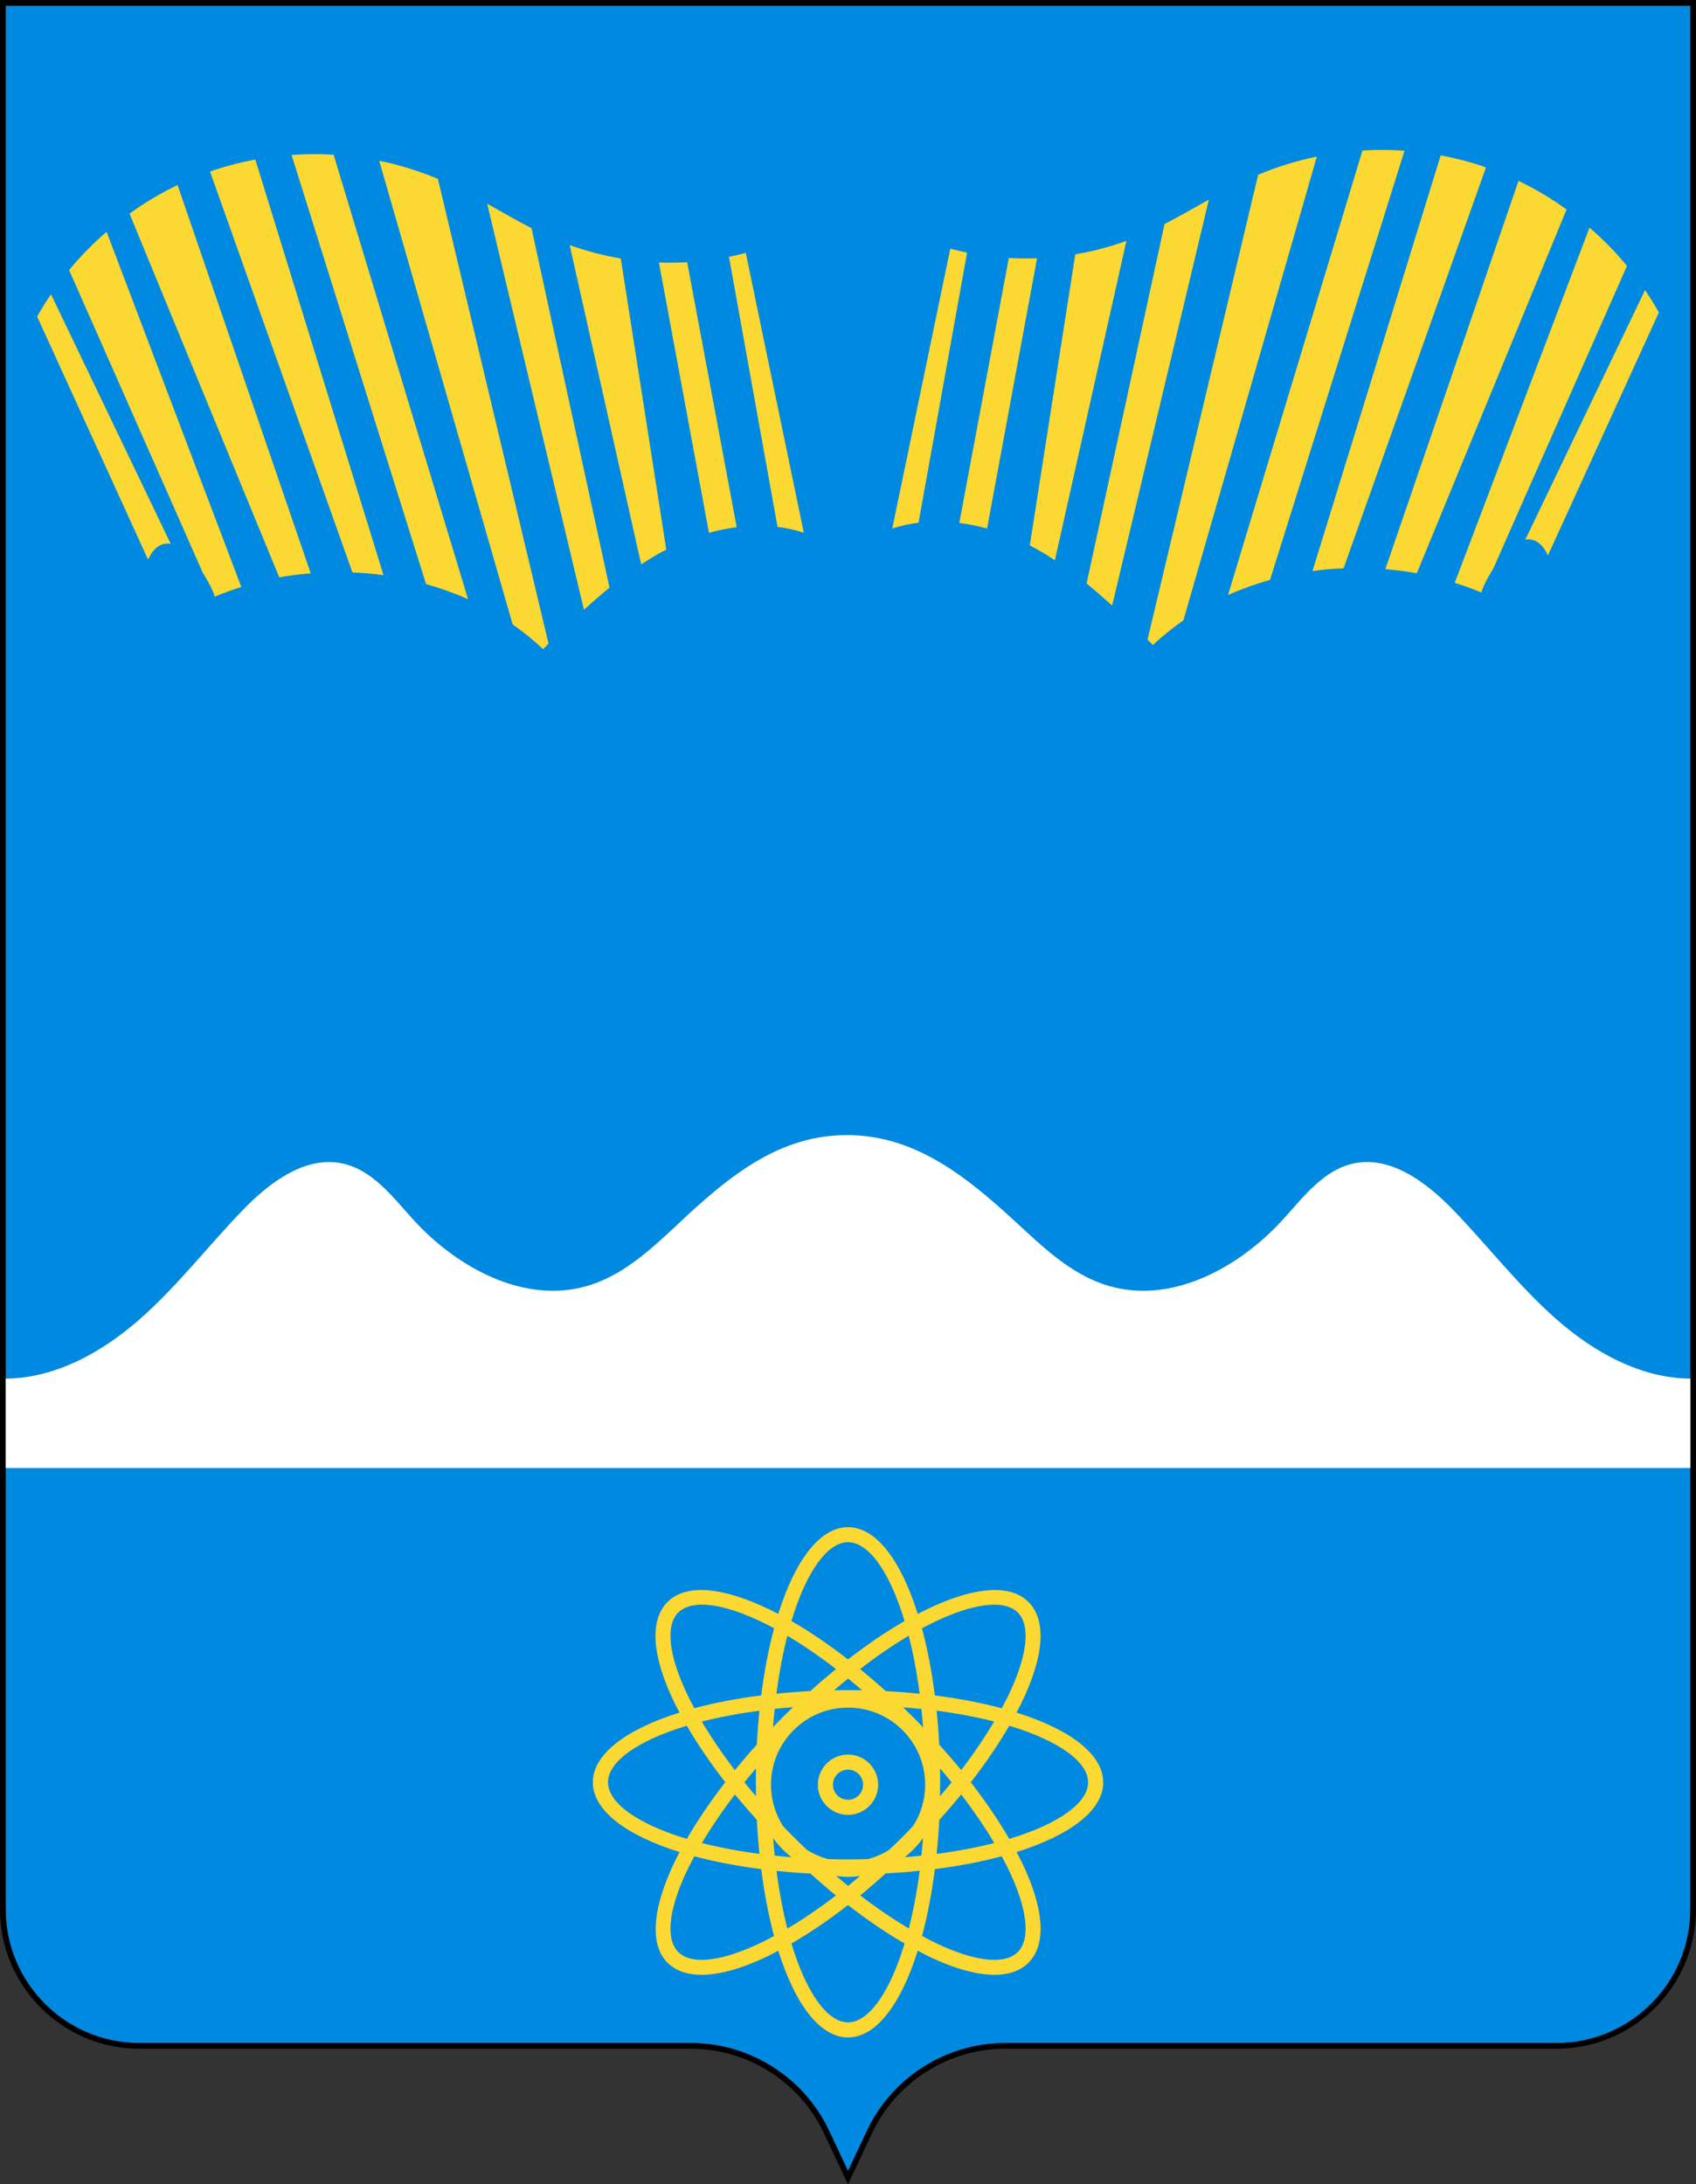
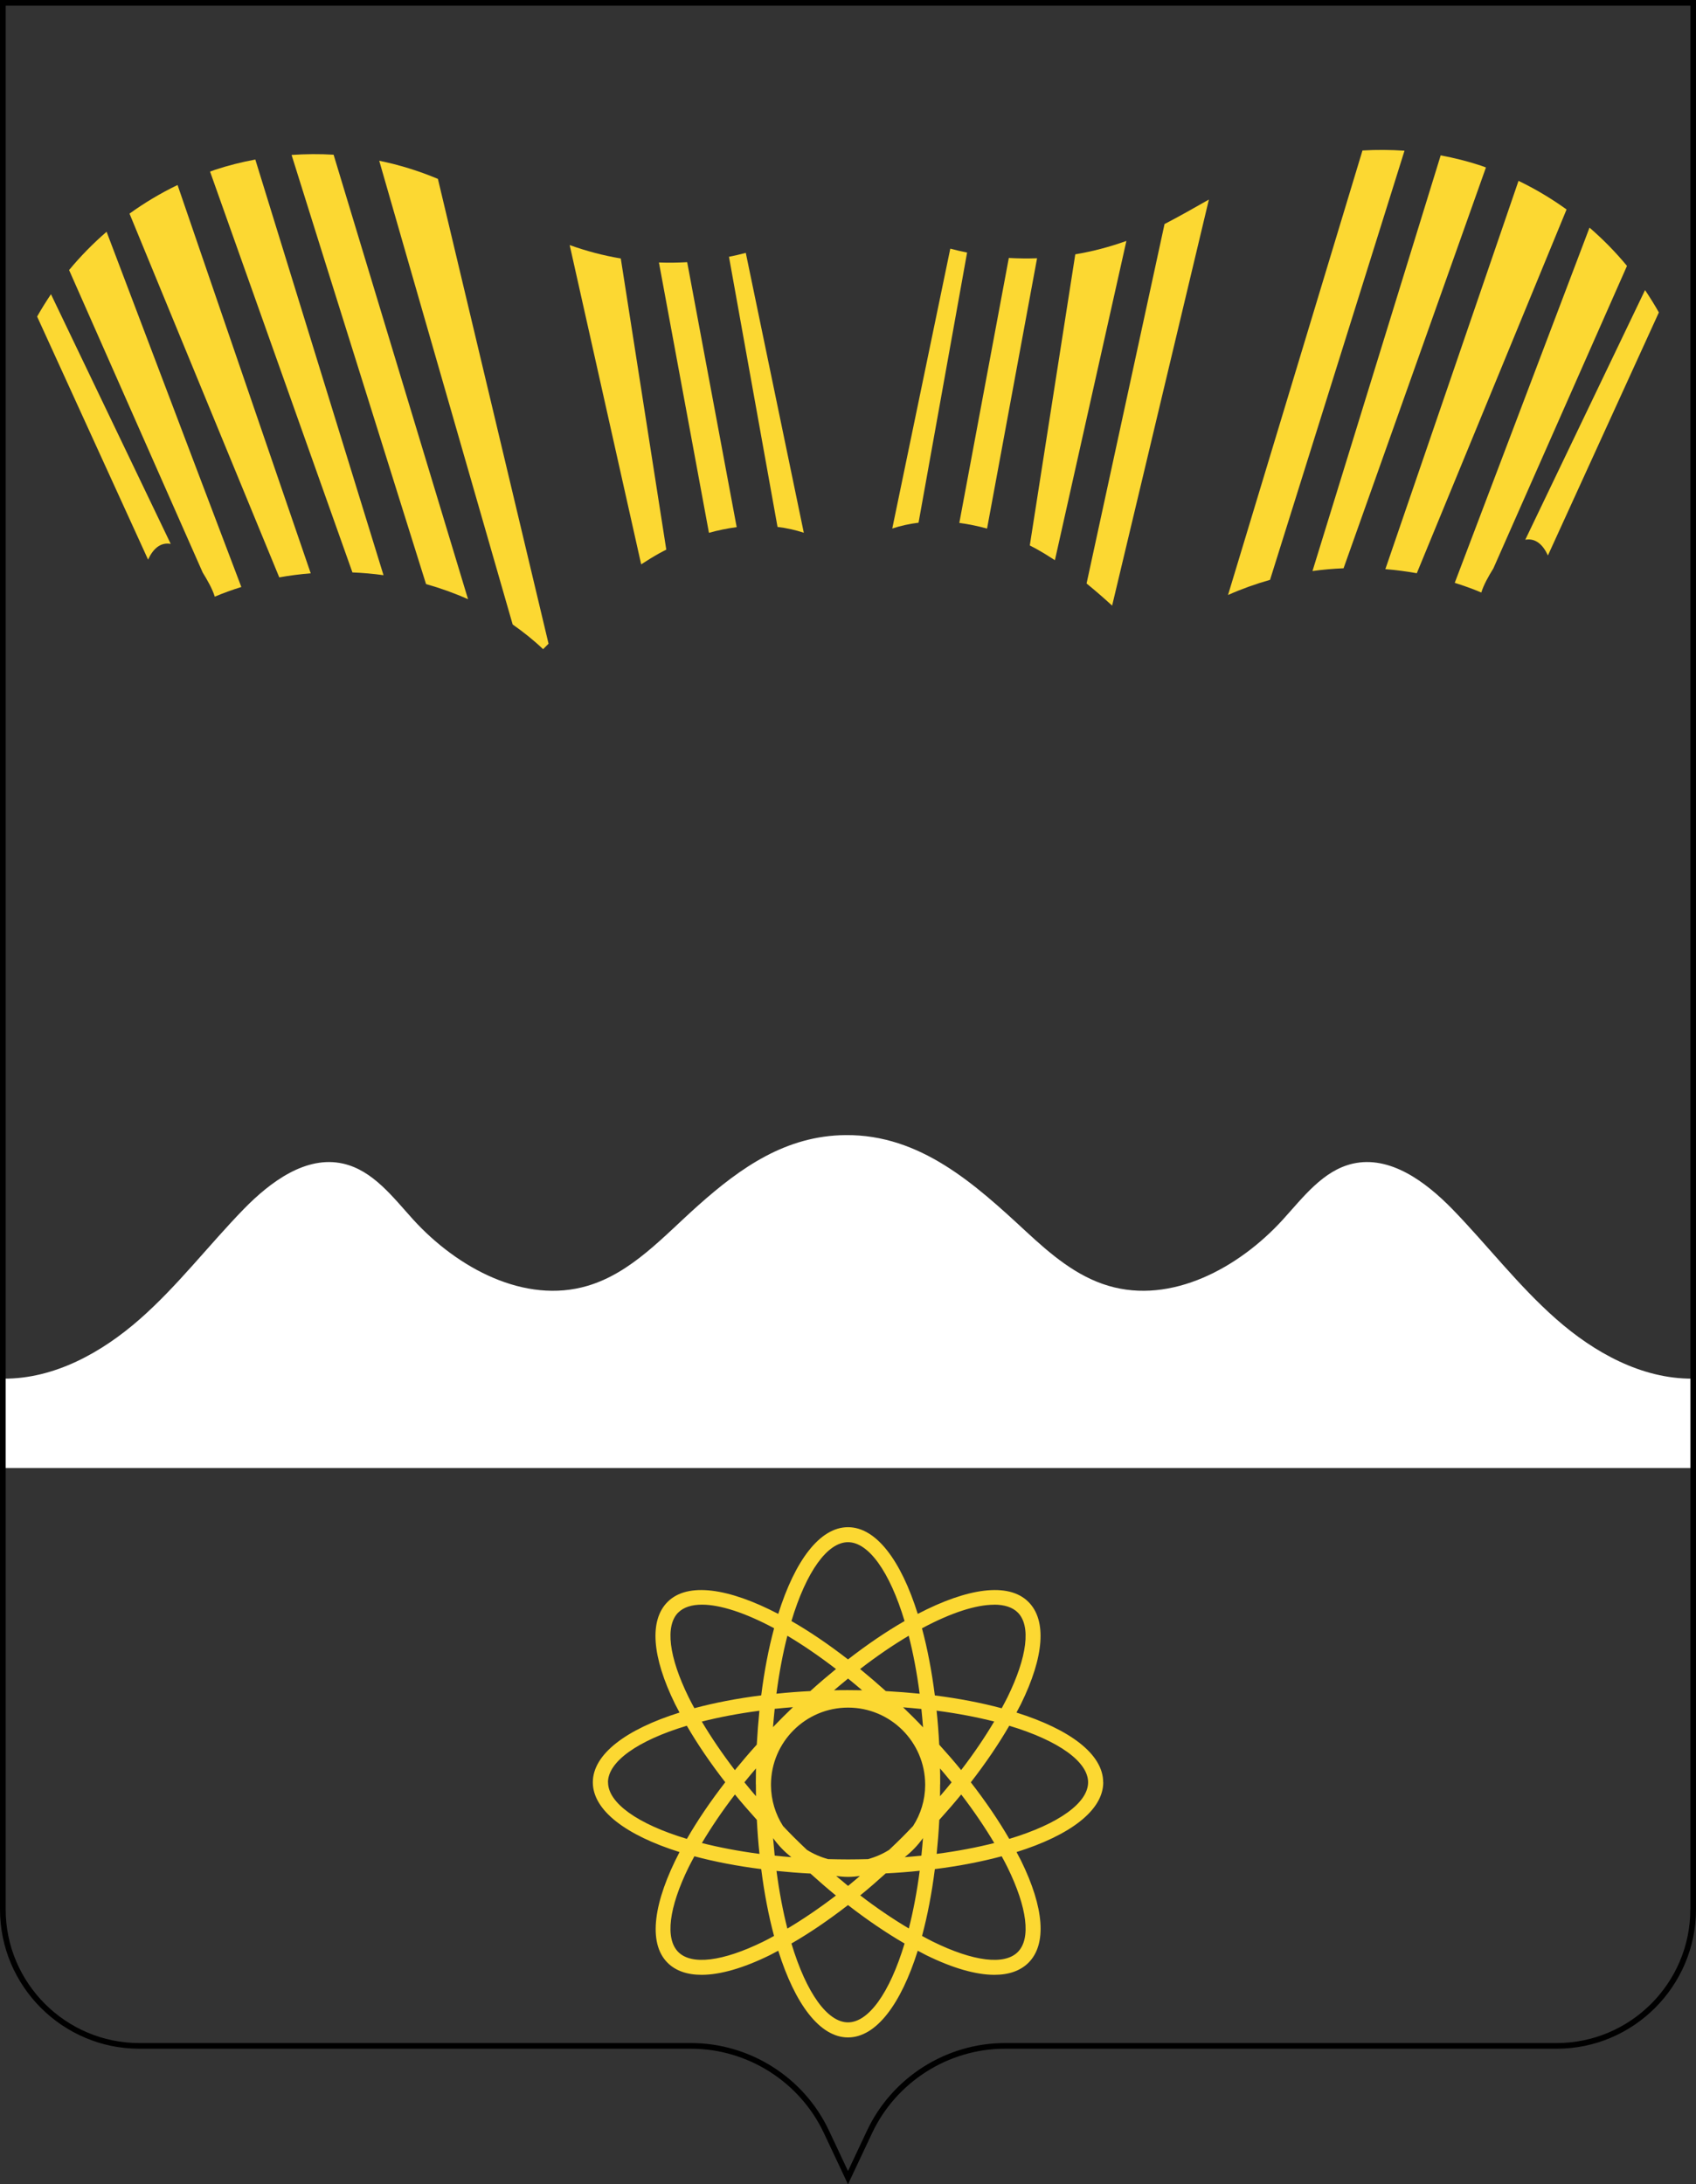
<svg xmlns="http://www.w3.org/2000/svg" id="_контент" data-name="контент" viewBox="0 0 232.96 300">
  <rect x="0" y="0" width="232.96" height="300" fill="#333333" stroke="none" />
  <defs>
    <style> .cls-1 { fill: #fff; } .cls-2 { fill: #0089e0; } .cls-3 { fill: #fcd832; } </style>
  </defs>
  <g id="_022-полярные-зори-мурманская-область" data-name="022-полярные-зори-мурманская-область">
-     <path class="cls-2" d="M232.18.78v261.46c0,10.12-8.24,18.36-18.36,18.36h-75.78c-8.07,0-15.51,4.72-18.95,12.03l-2.61,5.55-2.61-5.55c-3.43-7.31-10.87-12.03-18.95-12.03H19.14c-10.12,0-18.36-8.25-18.36-18.36V.78h231.41Z" />
    <path class="cls-1" d="M232.45,189.35v12.27H.52v-12.27c6.96.03,13.47-3.59,18.69-8.18,5.21-4.58,9.45-10.15,14.29-15.13,3.65-3.73,8.54-7.38,13.64-6.22,4.09.93,6.83,4.61,9.64,7.71,6.05,6.63,15.29,11.63,23.93,9.07,6.06-1.79,10.47-6.84,15.19-11.04,5.86-5.22,12.07-9.59,20.25-9.66,10.26-.09,17.74,6.71,24.82,13.27,3.32,3.07,6.88,6.13,11.29,7.43,8.64,2.56,17.88-2.44,23.93-9.07,2.81-3.09,5.55-6.78,9.63-7.71,5.11-1.16,9.99,2.48,13.65,6.22,4.84,4.98,9.07,10.54,14.29,15.13,5.21,4.59,11.72,8.21,18.69,8.18Z" />
    <g>
-       <path class="cls-3" d="M120.62,245.12c0-2.28-1.86-4.14-4.14-4.14s-4.14,1.86-4.14,4.14,1.86,4.14,4.14,4.14,4.14-1.86,4.14-4.14ZM116.48,247.19c-1.14,0-2.07-.93-2.07-2.07s.93-2.07,2.07-2.07,2.07.93,2.07,2.07-.93,2.07-2.07,2.07Z" />
      <path class="cls-3" d="M151.53,244.79c0-3.87-4.57-7.27-11.91-9.58.2-.39.42-.78.61-1.16,3.2-6.52,3.57-11.51,1.03-14.04-2.74-2.74-8.38-1.91-15.2,1.65-2.3-7.34-5.71-11.91-9.58-11.91s-7.28,4.58-9.58,11.91c-6.82-3.56-12.46-4.39-15.2-1.65-2.53,2.53-2.17,7.52,1.03,14.04.19.38.41.77.61,1.16-7.33,2.3-11.91,5.71-11.91,9.58s4.58,7.28,11.91,9.58c-3.56,6.82-4.39,12.46-1.65,15.2,1.11,1.11,2.7,1.66,4.68,1.66,2.53,0,5.71-.9,9.37-2.7.38-.19.77-.41,1.16-.61,2.3,7.33,5.71,11.91,9.58,11.91s7.27-4.57,9.58-11.91c.39.2.78.42,1.16.61,3.66,1.8,6.84,2.7,9.37,2.7,1.98,0,3.56-.55,4.68-1.66,2.53-2.53,2.17-7.52-1.03-14.04-.19-.38-.41-.77-.61-1.16,7.33-2.3,11.91-5.71,11.91-9.58ZM136.55,220.39c1.42,0,2.53.36,3.25,1.08,1.83,1.83,1.31,6.08-1.43,11.67-.24.48-.51.98-.78,1.48-2.76-.74-5.85-1.34-9.18-1.76-.43-3.35-1.02-6.45-1.77-9.22,4-2.15,7.43-3.24,9.91-3.24ZM129.14,245.07c0-.09,0-.19,0-.28,0-.64,0-1.28-.02-1.91.54.64,1.08,1.27,1.59,1.91-.51.64-1.05,1.27-1.59,1.91,0-.5.01-1,.01-1.51,0-.02,0-.05,0-.07,0-.02,0-.03,0-.05ZM132.03,246.46c1.73,2.26,3.25,4.5,4.54,6.67-2.37.6-5.01,1.11-7.91,1.49.15-1.51.28-3.07.36-4.67,1.05-1.16,2.06-2.33,3.02-3.5ZM132.03,243.12c-.95-1.17-1.97-2.34-3.02-3.5-.08-1.6-.2-3.15-.36-4.67,2.9.38,5.54.89,7.91,1.49-1.29,2.17-2.8,4.41-4.54,6.67ZM116.48,255.38c-.93,0-1.83-.02-2.73-.04-1.04-.28-2.02-.71-2.91-1.27-.62-.59-1.24-1.18-1.85-1.79-.49-.49-.97-.99-1.44-1.49-1.03-1.62-1.64-3.54-1.65-5.6,0-.04,0-.08,0-.12.03-5.82,4.76-10.54,10.59-10.54s10.56,4.72,10.59,10.54c0,.04,0,.08,0,.12-.01,2.06-.62,3.98-1.66,5.6-.48.5-.95,1-1.44,1.49-.61.61-1.23,1.2-1.85,1.79-.89.56-1.87.99-2.91,1.27-.9.02-1.8.04-2.73.04ZM118.12,257.66c-.54.46-1.09.92-1.63,1.36-.54-.44-1.09-.9-1.63-1.36.54.07,1.08.12,1.63.12s1.1-.05,1.63-.12ZM114.56,232.15c.65-.55,1.29-1.09,1.93-1.61.64.52,1.28,1.05,1.93,1.61-.64-.01-1.28-.02-1.93-.02s-1.29,0-1.93.02ZM126.79,237.24c-.45-.47-.89-.94-1.36-1.4-.46-.46-.92-.91-1.38-1.35.85.07,1.69.14,2.51.23.09.83.16,1.67.23,2.53ZM126.32,232.62c-1.51-.15-3.06-.27-4.65-.36-1.18-1.06-2.36-2.07-3.53-3.03,2.32-1.79,4.57-3.32,6.68-4.57.61,2.38,1.12,5.04,1.5,7.95ZM116.48,211.81c2.8,0,5.71,3.99,7.77,10.83-2.49,1.43-5.1,3.2-7.77,5.27-2.67-2.07-5.28-3.84-7.77-5.27,2.06-6.85,4.97-10.83,7.77-10.83ZM108.15,224.66c2.11,1.25,4.35,2.78,6.68,4.57-1.17.96-2.35,1.96-3.53,3.03-1.59.08-3.14.2-4.65.36.38-2.91.89-5.58,1.5-7.95ZM108.91,234.48c-.46.44-.92.89-1.38,1.35s-.91.92-1.35,1.38c.07-.85.14-1.69.23-2.51.82-.09,1.66-.16,2.51-.23ZM93.17,221.47c.72-.72,1.83-1.08,3.25-1.08,2.48,0,5.9,1.09,9.91,3.24-.75,2.77-1.35,5.87-1.77,9.22-3.33.42-6.42,1.02-9.18,1.76-.27-.49-.54-.99-.78-1.48-2.74-5.58-3.26-9.84-1.43-11.67ZM103.83,245.07s0,.03,0,.05c0,.02,0,.05,0,.07,0,.5,0,1.01.01,1.51-.54-.64-1.08-1.27-1.59-1.91.51-.64,1.05-1.27,1.59-1.91-.01.63-.02,1.27-.02,1.91,0,.09,0,.19,0,.28ZM103.96,249.95c.08,1.6.2,3.15.36,4.67-2.9-.38-5.54-.89-7.91-1.49,1.29-2.17,2.8-4.41,4.54-6.67.95,1.17,1.97,2.33,3.02,3.5ZM103.96,239.6c-1.06,1.17-2.06,2.35-3.02,3.52-1.73-2.26-3.25-4.5-4.54-6.67,2.37-.6,5.01-1.11,7.91-1.49-.15,1.51-.27,3.06-.36,4.65ZM83.51,244.79c0-2.8,3.99-5.71,10.83-7.77,1.46,2.52,3.24,5.13,5.28,7.76-2.07,2.67-3.84,5.29-5.27,7.78-6.85-2.06-10.83-4.97-10.83-7.77ZM104.84,266.67c-5.58,2.74-9.84,3.26-11.67,1.43-1.83-1.83-1.31-6.08,1.43-11.67.24-.48.51-.98.78-1.48,2.76.74,5.85,1.34,9.18,1.76.42,3.33,1.02,6.42,1.76,9.18-.49.27-.99.54-1.48.78ZM106.19,252.45c.71.99,1.55,1.87,2.51,2.62-.78-.06-1.54-.13-2.29-.21-.08-.79-.15-1.59-.22-2.41ZM106.65,256.96c1.51.15,3.07.28,4.67.36,1.16,1.05,2.33,2.06,3.5,3.02-2.26,1.73-4.5,3.25-6.67,4.54-.6-2.37-1.11-5.01-1.49-7.91ZM116.48,277.76c-2.8,0-5.71-3.99-7.77-10.83,2.53-1.46,5.14-3.24,7.77-5.28,2.63,2.04,5.25,3.82,7.77,5.28-2.06,6.84-4.97,10.83-7.77,10.83ZM124.83,264.86c-2.17-1.29-4.41-2.8-6.67-4.54,1.17-.95,2.34-1.97,3.5-3.02,1.6-.08,3.15-.2,4.67-.36-.38,2.9-.89,5.54-1.49,7.91ZM124.27,255.07c.96-.75,1.8-1.63,2.51-2.62-.06.82-.14,1.63-.22,2.41-.75.08-1.51.15-2.29.21ZM139.8,268.1c-1.83,1.83-6.09,1.31-11.67-1.43-.48-.24-.98-.51-1.48-.78.74-2.76,1.34-5.85,1.76-9.18,3.33-.42,6.42-1.02,9.18-1.76.27.49.54.99.78,1.48,2.74,5.58,3.26,9.84,1.43,11.67ZM138.63,252.56c-1.46-2.53-3.24-5.14-5.28-7.77,2.04-2.63,3.82-5.25,5.28-7.77,6.84,2.06,10.83,4.97,10.83,7.77s-3.99,5.71-10.83,7.77Z" />
    </g>
    <g>
      <g>
        <path class="cls-3" d="M24.39,25.41c-2.31,1.11-4.52,2.43-6.6,3.93l20.57,49.96c1.43-.26,2.87-.44,4.32-.56L24.39,25.41Z" />
        <path class="cls-3" d="M45.82,21.25c-1.92-.12-3.85-.1-5.77.03l18.47,58.94c1.98.56,3.91,1.25,5.77,2.08l-18.47-61.06Z" />
        <path class="cls-3" d="M28.85,23.56l19.56,55.06c1.43.06,2.85.18,4.27.38l-17.61-57.09c-1.87.35-3.72.81-5.53,1.41-.23.08-.46.17-.69.25Z" />
        <path class="cls-3" d="M7,40.41c-.67,1-1.31,2.02-1.9,3.07l15.24,33.38c.63-1.38,1.63-2.43,3.11-2.16L7,40.41Z" />
        <path class="cls-3" d="M14.64,31.83c-1.86,1.61-3.58,3.36-5.15,5.26l18.35,41.54c.66,1.07,1.34,2.26,1.66,3.32,1.19-.51,2.41-.94,3.65-1.33L14.64,31.83Z" />
        <path class="cls-3" d="M100.13,35.26l6.67,37.11c1.22.15,2.43.41,3.61.8l-7.97-38.44c-.77.21-1.54.38-2.32.54Z" />
-         <path class="cls-3" d="M66.92,27.98l13.29,55.77c1.14-1.05,2.31-2.06,3.51-3.04l-10.71-49.37c-2.06-1.06-4.07-2.22-6.09-3.36Z" />
        <path class="cls-3" d="M75.35,88.42l-15.2-63.85c-2.6-1.09-5.3-1.93-8.06-2.49l18.33,63.69c1.47,1.03,2.88,2.15,4.18,3.39.25-.25.5-.49.74-.74Z" />
        <path class="cls-3" d="M94.39,36.01c-1.29.07-2.59.09-3.88.04l6.87,37.13c1.25-.35,2.53-.61,3.81-.78l-6.8-36.39Z" />
        <path class="cls-3" d="M88.07,77.51c.8-.52,1.62-1.03,2.46-1.5.32-.18.66-.35.99-.52l-6.25-39.99c-2.39-.4-4.74-1.02-7.02-1.84l9.82,43.85Z" />
      </g>
      <g>
        <path class="cls-3" d="M208.58,24.84c2.31,1.11,4.52,2.43,6.6,3.93l-20.57,49.96c-1.43-.26-2.87-.44-4.32-.56l18.29-53.33Z" />
        <path class="cls-3" d="M187.15,20.67c1.92-.12,3.85-.1,5.77.03l-18.47,58.94c-1.98.56-3.91,1.25-5.77,2.08l18.47-61.06Z" />
        <path class="cls-3" d="M204.11,22.99l-19.56,55.06c-1.43.06-2.85.18-4.27.38l17.61-57.09c1.87.35,3.72.81,5.53,1.41.23.08.46.17.69.25Z" />
        <path class="cls-3" d="M225.96,39.84c.67,1,1.31,2.02,1.9,3.07l-15.24,33.38c-.63-1.38-1.63-2.43-3.11-2.16l16.45-34.29Z" />
        <path class="cls-3" d="M218.33,31.26c1.86,1.61,3.58,3.36,5.15,5.26l-18.35,41.54c-.66,1.07-1.34,2.26-1.66,3.32-1.19-.51-2.41-.94-3.65-1.33l18.51-48.78Z" />
        <path class="cls-3" d="M132.84,34.68l-6.67,37.11c-1.22.15-2.43.41-3.61.8l7.97-38.44c.77.21,1.54.38,2.32.54Z" />
        <path class="cls-3" d="M166.05,27.41l-13.29,55.77c-1.14-1.05-2.31-2.06-3.51-3.04l10.71-49.37c2.06-1.06,4.07-2.22,6.09-3.36Z" />
-         <path class="cls-3" d="M157.62,87.85l15.2-63.85c2.6-1.09,5.3-1.93,8.06-2.49l-18.33,63.69c-1.47,1.03-2.88,2.15-4.18,3.39-.25-.25-.5-.49-.74-.74Z" />
        <path class="cls-3" d="M138.57,35.43c1.29.07,2.59.09,3.88.04l-6.87,37.13c-1.25-.35-2.53-.61-3.81-.78l6.8-36.39Z" />
        <path class="cls-3" d="M144.9,76.94c-.8-.52-1.62-1.03-2.46-1.5-.32-.18-.66-.35-.99-.52l6.25-39.99c2.39-.4,4.74-1.02,7.02-1.84l-9.82,43.85Z" />
      </g>
    </g>
    <path d="M0,0v262.24c0,10.55,8.59,19.14,19.14,19.14h75.78c7.77,0,14.94,4.55,18.25,11.59l3.31,7.03,3.31-7.03c3.31-7.03,10.47-11.59,18.25-11.59h75.78c10.55,0,19.14-8.59,19.14-19.14V0H0ZM232.18,262.24c0,10.12-8.24,18.36-18.36,18.36h-75.78c-8.07,0-15.51,4.72-18.95,12.03l-2.61,5.55-2.61-5.55c-3.43-7.31-10.87-12.03-18.95-12.03H19.14c-10.12,0-18.36-8.25-18.36-18.36V.78h231.41v261.46Z" />
  </g>
</svg>